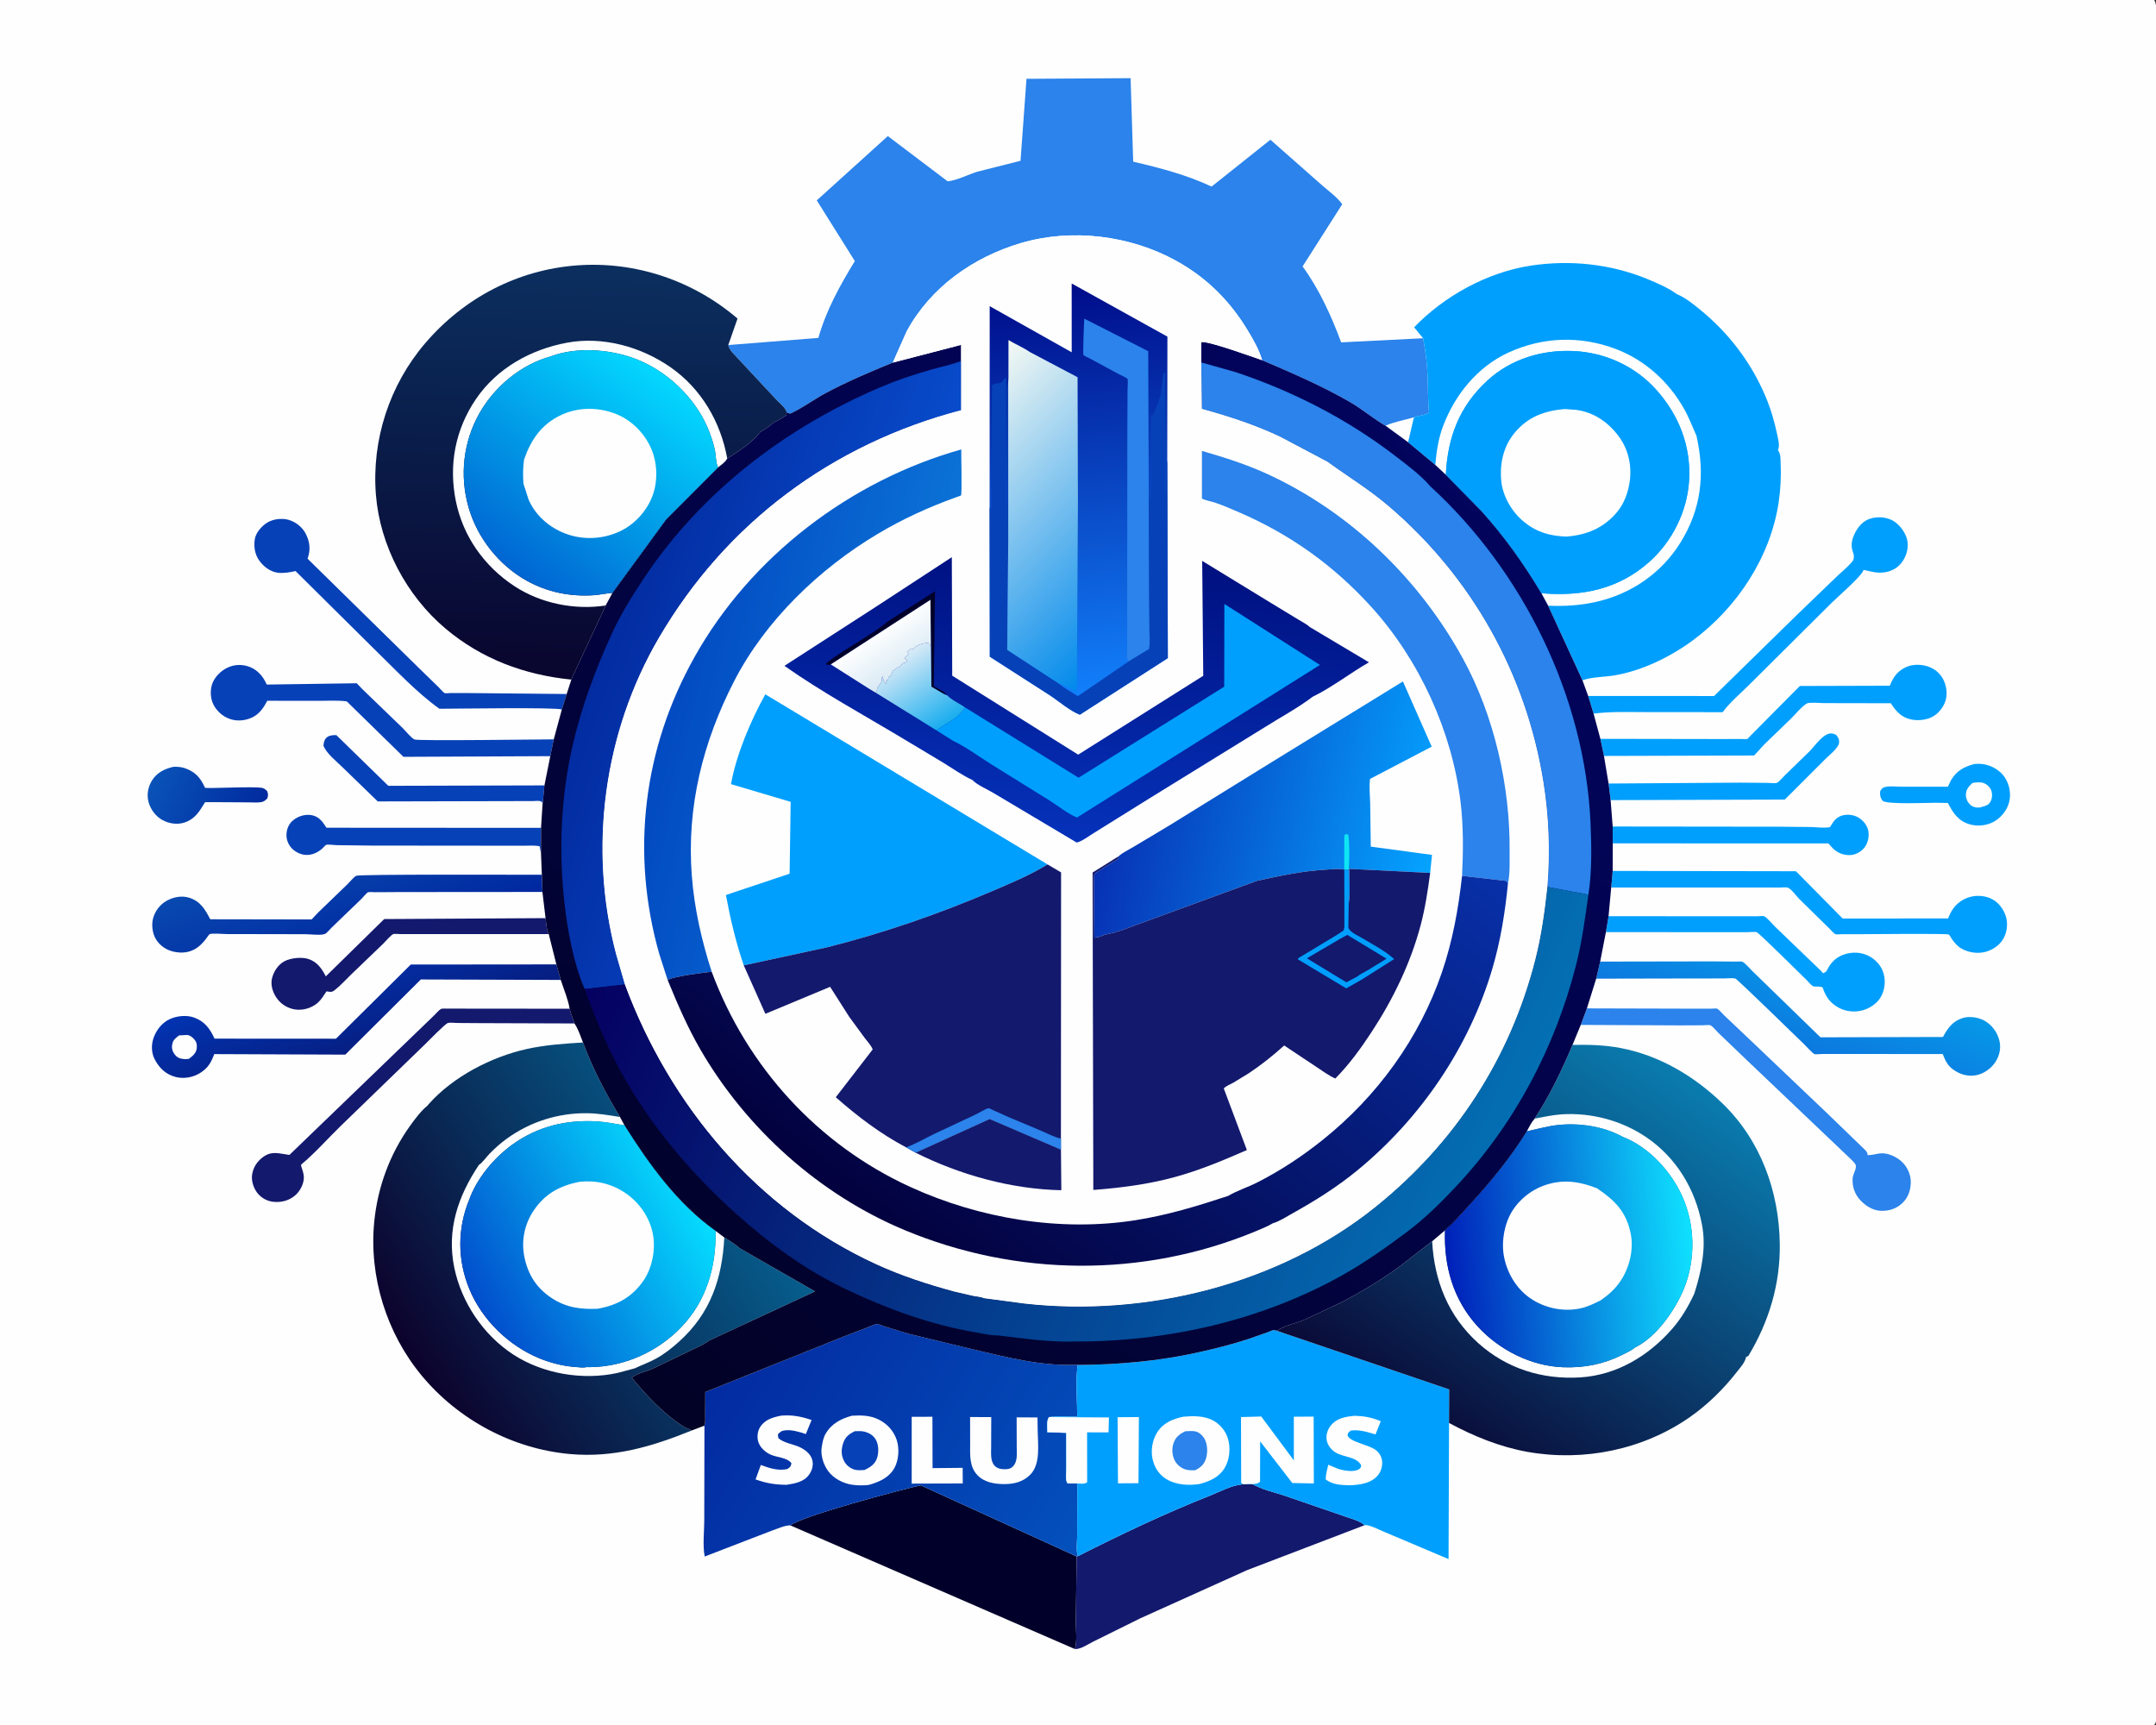
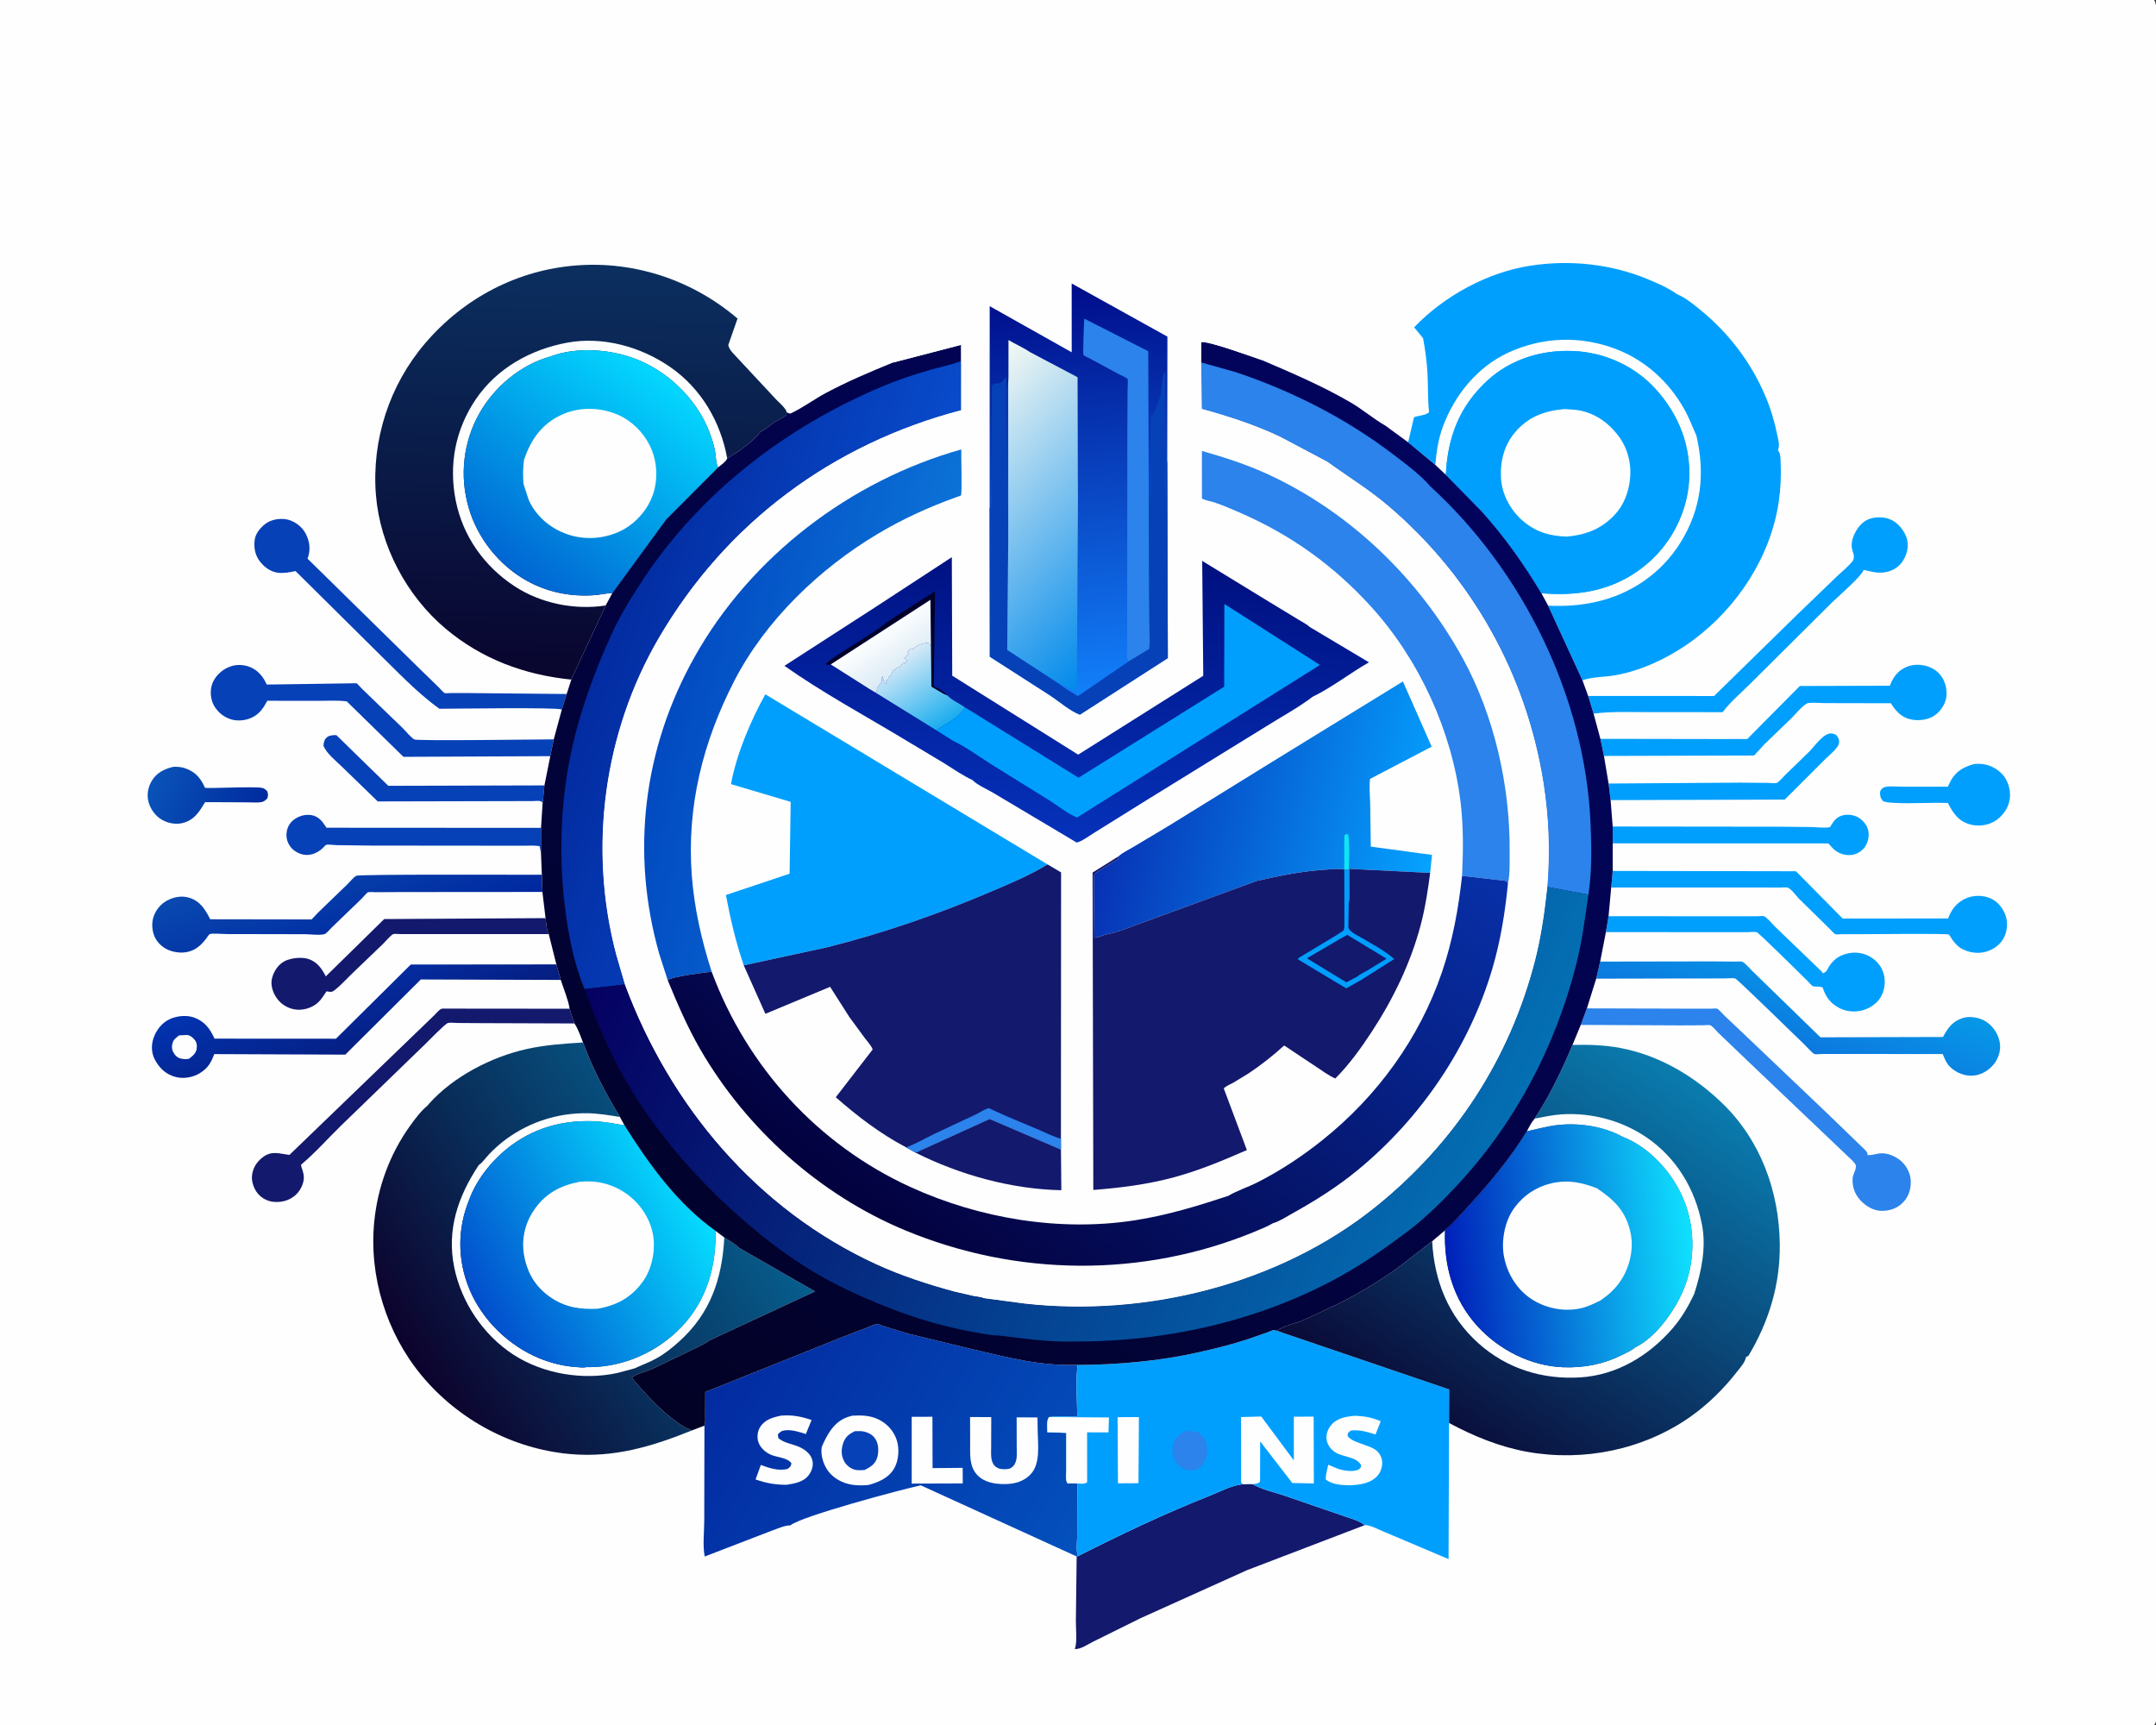
<svg xmlns="http://www.w3.org/2000/svg" width="1280" height="1024">
  <rect width="100%" height="100%" fill="#333333" stroke="none" />
  <path fill="#FEFEFE" d="M0 -0L1278.91 0C1281.07 3.216 1280.04 10.727 1280.04 14.788L1280.12 757.194L1280.06 951.782L1280.04 1003.22L1280.03 1016.21C1280.03 1017.9 1280.32 1020.17 1280 1021.81C1279.82 1022.75 1279.44 1023.23 1278.91 1024L-0 1024L0 -0Z" />
  <defs>
    <linearGradient id="gradient_0" gradientUnits="userSpaceOnUse" x1="150.84" y1="487.916" x2="91.511" y2="462.081">
      <stop offset="0" stop-color="#002B9F" />
      <stop offset="1" stop-color="#0952B8" />
    </linearGradient>
  </defs>
  <path fill="url(#gradient_0)" d="M102.964 455.192C105.142 455.092 107.543 455.272 109.625 455.968C115.465 457.919 118.68 461.247 121.262 466.68C121.406 466.983 121.45 467.357 121.69 467.59C122.432 468.311 151.941 466.59 155.954 467.8C157.153 468.161 157.718 468.751 158.596 469.601C159.271 471.569 159.265 471.846 158.748 473.866C157.771 474.961 156.839 475.781 155.358 476.104C153.124 476.591 150.242 476.301 147.938 476.301L132.604 476.212L121.74 476.203L120.312 478.498C117.586 483.025 114.7 486.62 109.428 488.304C105.14 489.673 100.31 488.917 96.411 486.791C92.419 484.615 89.369 480.477 88.198 476.122C87.014 471.718 87.829 467.258 90.198 463.371C93.092 458.622 97.741 456.373 102.964 455.192Z" />
  <path fill="#0741B7" d="M322.14 476.869L321.81 476.181C320.96 475.032 317.897 475.529 316.507 475.536L224.254 475.746L203.115 455.243C199.599 451.783 193.761 447.248 192.031 442.608C192.224 441.026 192.394 439.458 193.511 438.228C195.155 436.417 197.415 436.389 199.688 436.374L230.532 466.475L323.226 466.228L322.294 475.935C322.264 476.627 322.327 476.346 322.14 476.869Z" />
  <path fill="#009FFD" d="M1172.04 453.547C1174.24 453.339 1176.58 453.38 1178.75 453.858C1183.3 454.857 1187.98 457.848 1190.48 461.868C1193.18 466.23 1194.11 471.762 1192.66 476.715C1191.36 481.187 1187.87 485.499 1183.8 487.743C1179.32 490.211 1173.9 490.722 1169.02 489.223C1162.43 487.2 1159.44 482.428 1156.42 476.66L1149.22 476.538C1144.57 476.542 1120.87 477.604 1117.81 475.47C1117.03 474.451 1116.46 473.601 1116.3 472.291C1116.1 470.632 1115.94 469.747 1117.06 468.43C1117.62 467.77 1118.53 467.297 1119.38 467.129C1122.47 466.509 1126.71 467.029 1129.89 467.025L1156.43 467.006L1158.23 463.264C1161.52 457.602 1165.88 455.232 1172.04 453.547Z" />
-   <path fill="#FEFEFE" d="M1170.97 464.799C1173.08 464.393 1175.81 464.081 1177.86 464.902C1179.88 465.717 1181.81 467.666 1182.38 469.802C1182.91 471.76 1182.71 474.312 1181.63 476.054C1180.35 478.105 1178.61 478.49 1176.38 479.033C1175.85 479.298 1176.03 479.265 1175.39 479.337C1173.23 479.584 1171.16 479.085 1169.55 477.548C1168.01 476.074 1167.17 474.067 1167.14 471.942C1167.1 468.635 1168.81 466.974 1170.97 464.799Z" />
  <path fill="#009FFD" d="M955.002 465.125L1033.61 464.598L1049.53 464.743C1050.67 464.762 1054.04 465.14 1054.98 464.692C1056.31 464.064 1058.54 461.318 1059.68 460.234L1074.47 445.826C1077.44 442.774 1082.57 435.273 1087.11 435.372C1088.18 435.396 1089.13 435.786 1090.09 436.221C1091.38 437.754 1092.11 439.024 1091.8 441.106C1091.36 444.127 1086.08 448.204 1083.85 450.43L1059.61 474.648L956.21 474.969L955.002 465.125Z" />
  <path fill="#009FFD" d="M957.441 490.637L1054.88 490.748L1075.49 490.939C1078.93 491.023 1083.16 491.695 1086.48 490.995L1086.96 490.19C1088.71 487.268 1090.35 485.027 1093.82 484.07C1097.07 483.177 1101.02 483.741 1103.8 485.607C1106.53 487.431 1108.74 490.265 1109.26 493.558C1109.78 496.886 1108.91 500.56 1106.83 503.218C1105.02 505.543 1102.01 507.247 1099.06 507.539C1095.13 507.929 1091.33 506.556 1088.44 503.913L1085.48 500.682L957.479 500.636L957.441 490.637Z" />
  <path fill="#0741B7" d="M321.184 506.547L320.36 502.31C317.284 501.742 313.775 502.058 310.647 502.049L291.611 502.022L220.23 501.955L199.756 501.705C198.402 501.672 194.783 501.138 193.61 501.537C193.234 501.665 191.826 503.268 191.428 503.628C188.769 506.03 185.386 507.639 181.73 507.51C178.599 507.399 175.095 505.701 173.028 503.365C170.938 501.003 169.869 498.038 170.1 494.873C170.341 491.564 171.713 488.717 174.354 486.681C177.338 484.382 181.266 483.229 185 483.894C188.96 484.599 191.242 487.353 193.291 490.526L193.823 491.358L321.202 491.434L321.184 506.547Z" />
  <path fill="#13196D" d="M323.888 545.025C324.267 547.694 324.444 552.222 325.787 554.487L251.548 554.497L237.591 554.493C236.685 554.493 234.164 554.215 233.476 554.492C232.036 555.072 228.725 559.037 227.445 560.261L208.405 578.548C205.291 581.55 202.16 585.062 198.759 587.713C196.821 589.225 196.202 588.819 193.855 588.483L192.673 590.206C191.006 592.777 189.63 594.801 186.983 596.539C183.253 598.988 178.443 600.035 174.07 599.031C169.712 598.032 166.112 595.459 163.744 591.675C161.71 588.424 160.536 584.341 161.54 580.54C162.63 576.414 165.255 572.471 169.12 570.492C172.68 568.669 179.148 567.988 183.015 569.25C188.31 570.978 190.979 574.876 193.44 579.588L228.108 545.573L323.888 545.025Z" />
  <path fill="#009FFD" d="M954.99 543.877L1030.84 543.925L1043.52 543.906C1044.28 543.902 1046.77 543.643 1047.31 543.885C1049.12 544.687 1052.43 548.771 1053.98 550.242L1081.3 576.508C1082.04 577.285 1081.8 576.919 1082.19 577.772C1083.19 577.27 1084.12 577.082 1084.61 576.052C1086.77 571.537 1089.96 568.218 1094.77 566.602C1099.65 564.958 1104.91 565.118 1109.52 567.512C1113.67 569.66 1117.02 573.39 1118.28 577.924C1119.57 582.526 1119.01 587.639 1116.64 591.795C1114.31 595.879 1109.57 598.948 1105.02 599.952C1099.76 601.112 1094.33 600.195 1089.87 597.145C1085.74 594.328 1083.6 590.862 1082.1 586.176C1080.8 585.677 1079.84 585.662 1078.47 585.644C1077.81 585.601 1077.13 585.691 1076.49 585.514C1075.67 585.288 1073.18 582.346 1072.33 581.541C1069.47 578.816 1044.33 553.762 1042.92 553.364C1041.64 553 1038.79 553.366 1037.35 553.367L1024.04 553.371L953.407 553.33L954.99 543.877Z" />
  <path fill="#13196D" d="M171.863 685.561L244.629 615.397L257.655 602.845C258.744 601.814 260.564 599.596 261.809 598.932C262.486 598.571 265.068 598.75 265.932 598.749L277.294 598.75L338.185 598.808C338.852 601.781 340.141 604.625 341.051 607.55L285.123 607.356L271.588 607.269C270.041 607.262 267.437 606.897 265.978 607.242C264.333 607.631 254.181 618.14 252.183 620.064L202.269 668.4C194.551 675.918 187.075 684.441 178.823 691.315C178.747 692.277 178.689 691.873 178.995 692.828C179.663 694.911 180.462 697.008 180.394 699.233C180.279 703.054 178.073 707.174 175.228 709.618C171.621 712.718 167.12 713.862 162.441 713.444C158.73 713.112 155.13 711.149 152.828 708.224C150.62 705.419 149.172 701.209 149.636 697.619C150.215 693.134 152.513 689.546 156.116 686.877C161.386 682.973 165.701 684.806 171.333 685.518L171.863 685.561Z" />
  <path fill="#0741B7" d="M333.549 421.183C330.368 419.773 269.862 420.744 260.874 420.742C247.405 411.108 235.341 398.081 223.456 386.566L175.444 338.983C172.079 339.76 168.353 340.432 164.895 339.975C160.438 339.386 156.681 336.483 154.049 332.949C151.256 329.2 150.494 324.254 151.344 319.697C152.029 316.023 155.606 312.071 158.719 310.193C162.2 308.092 167.272 307.474 171.182 308.544C175.392 309.696 179.426 312.819 181.46 316.718C183.843 321.288 184.468 326.03 182.836 330.919L182.588 331.643L248.67 396.533L260.384 407.923C261.209 408.716 263.105 411.045 264.073 411.463C264.542 411.665 266.536 411.428 267.199 411.421L277.348 411.406L336.431 411.981L333.549 421.183Z" />
  <path fill="#009FFD" d="M1100.57 331.233L1100.62 330.422C1100.65 329.303 1100.31 328.456 1099.96 327.41C1098.63 323.449 1099.48 320.003 1101.3 316.374C1103.14 312.711 1106 309.346 1109.99 308.001C1114.42 306.508 1119.8 306.805 1123.92 309.148C1127.8 311.352 1131.43 316.324 1132.33 320.703C1133.22 325.032 1131.97 329.647 1129.52 333.261C1127.08 336.85 1123.48 338.966 1119.24 339.682C1114.45 340.492 1110.97 339.25 1106.4 338.299C1105.5 341.816 1091.12 354.211 1087.8 357.492L1038.56 406.433C1033.35 411.64 1027.07 416.862 1022.73 422.769L976.875 422.727C966.723 422.731 956.163 422.294 946.094 423.632L942.888 413.159L1017.63 413.169L1067.1 364.741L1090.25 342.447C1093.28 339.52 1097.51 336.228 1099.99 332.894C1100.38 332.363 1100.45 331.863 1100.57 331.233Z" />
  <path fill="#009FFD" d="M950.136 438.595L1022.51 438.713L1033.85 438.669C1034.72 438.664 1036.65 438.924 1037.35 438.647C1037.7 438.508 1038.72 437.289 1038.99 437.012L1068.56 407.22L1121.97 407.064L1122.32 406.221C1124.26 401.487 1127.02 397.981 1131.85 395.903C1136.14 394.062 1141.54 394.291 1145.79 396.086C1149.86 397.802 1152.86 400.855 1154.44 404.979C1155.94 408.882 1156.22 413.559 1154.5 417.431C1152.78 421.308 1149.65 424.731 1145.62 426.254C1140.99 428.008 1135.11 427.973 1130.63 425.7C1127.2 423.957 1124.59 420.672 1122.57 417.463L1082.99 417.383C1081.08 417.381 1074.16 416.762 1072.72 417.601C1069.59 419.431 1066.13 423.798 1063.5 426.403L1047.42 441.916L1041.43 448.483L952.258 448.742L950.136 438.595Z" />
  <path fill="#0741B7" d="M326.696 448.876L239.519 449.275L205.903 416.38C200.646 415.616 194.886 416.057 189.557 416.022L158.686 415.994C156.734 419.654 154.671 422.935 151.055 425.161C147.341 427.447 142.166 428.307 137.9 427.216C133.374 426.059 129.697 423.228 127.27 419.26C124.993 415.54 124.562 410.473 125.865 406.332C127.222 402.015 131.108 398.156 135.15 396.288C139.445 394.303 143.973 394.256 148.343 395.94C152.808 397.661 156.113 401.454 158.05 405.713L158.34 406.373L211.779 405.593L215.112 409.081L238.885 432.011C240.646 433.717 244.003 437.971 246.067 438.973C248.028 439.925 320.887 438.911 328.762 438.906L326.696 448.876Z" />
  <path fill="#2B83EB" d="M942.127 598.604L1004.54 598.769L1016.05 598.762C1016.66 598.761 1018.94 598.528 1019.43 598.759C1020.6 599.315 1022.6 601.771 1023.67 602.782L1037.78 616.14L1084.57 660.676L1107.19 682.543C1108.25 683.677 1108.72 684.145 1108.78 685.713L1109.38 685.708C1111.87 685.661 1113.86 684.92 1116.25 684.674C1120.74 684.21 1125.99 686.686 1129.22 689.743C1132.37 692.727 1134.41 697.242 1134.42 701.576C1134.44 706.295 1132.95 710.787 1129.49 714.119C1125.98 717.499 1121.62 718.892 1116.79 718.774C1112.06 718.658 1107.57 715.85 1104.43 712.434C1101.13 708.839 1099.55 704.356 1099.9 699.488C1100.1 696.816 1102.31 694.019 1101.74 691.538C1101.04 690.268 1100.2 689.446 1099.18 688.422L1037.49 629.727L1020.23 613.194C1019.02 612.038 1016.75 609.174 1015.44 608.609C1014.73 608.302 1011.97 608.628 1011.1 608.632L997.531 608.694L938.485 608.409L942.127 598.604Z" />
  <defs>
    <linearGradient id="gradient_1" gradientUnits="userSpaceOnUse" x1="214.565" y1="562.847" x2="194.621" y2="503.11">
      <stop offset="0" stop-color="#0028A0" />
      <stop offset="1" stop-color="#0949B0" />
    </linearGradient>
  </defs>
  <path fill="url(#gradient_1)" d="M322.026 529.479L237.578 529.545L222.816 529.634C221.833 529.641 219.285 529.37 218.486 529.668C217.752 529.943 215.401 532.799 214.689 533.501L197.067 550.469C196.02 551.454 193.992 553.976 192.838 554.44C190.529 555.368 184.022 554.578 181.324 554.569L134.511 554.478C132.67 554.486 125.828 553.878 124.463 554.536C123.98 554.769 122.642 556.896 122.235 557.415C120.595 559.502 118.888 561.354 116.662 562.832C112.599 565.528 107.952 565.974 103.27 564.971C98.867 564.028 95.037 561.525 92.642 557.661C90.425 554.085 89.775 548.734 91.001 544.718C92.288 540.503 95.109 536.83 98.987 534.693C103.044 532.458 107.917 531.507 112.412 532.931C118.977 535.01 121.868 539.949 124.813 545.701L184.989 545.799L189.16 541.42L206.254 524.931C207.639 523.597 209.866 520.764 211.488 519.893C213.376 518.878 309.036 519.328 321.692 519.272L322.026 529.479Z" />
  <path fill="#009FFD" d="M957.448 516.998L1066.23 517.187L1093.98 545.257L1156.57 545.207L1156.89 544.413C1159 539.152 1162.13 535.466 1167.4 533.196C1171.79 531.306 1177.38 531.358 1181.74 533.281C1186.12 535.209 1189.25 539.208 1190.76 543.672C1192.13 547.74 1191.68 552.616 1189.8 556.443C1187.81 560.497 1183.92 563.404 1179.68 564.778C1174.76 566.375 1168.96 565.648 1164.48 563.083C1162.15 561.748 1160.45 559.722 1158.9 557.574C1158.5 557.022 1157.47 555.092 1156.98 554.764C1155.85 554.018 1107.07 554.578 1102.25 554.577L1093.28 554.576C1092.45 554.576 1090.43 554.822 1089.71 554.576C1088.85 554.285 1086.58 551.658 1085.75 550.868L1068.13 533.583C1066.44 531.847 1063.49 527.667 1061.35 526.906C1060.42 526.575 1057.63 526.888 1056.51 526.884L1042.08 526.834L956.552 526.859L957.448 516.998Z" />
  <defs>
    <linearGradient id="gradient_2" gradientUnits="userSpaceOnUse" x1="1061.297" y1="618.399" x2="1076.959" y2="572.27">
      <stop offset="0" stop-color="#0C79DF" />
      <stop offset="1" stop-color="#0698E8" />
    </linearGradient>
  </defs>
  <path fill="url(#gradient_2)" d="M950.016 570.818L1016.38 570.702L1030.4 570.822C1031.25 570.835 1033.66 570.611 1034.38 570.891C1035.9 571.48 1039 575.093 1040.28 576.37L1080.81 615.777L1153.53 615.577C1156.38 610.244 1159.29 606.143 1165.42 604.266C1169.29 603.081 1174.61 603.916 1178.12 605.879C1182.58 608.379 1185.76 612.705 1187 617.651C1188.13 622.16 1187.12 626.628 1184.62 630.484C1182.14 634.302 1177.61 637.507 1173.12 638.294C1168.12 639.174 1163.47 637.765 1159.43 634.79C1156.95 632.966 1155.51 630.798 1154.32 627.966L1153.39 625.7L1092.63 625.665L1081.37 625.682C1080.36 625.692 1078.17 626 1077.27 625.741C1076.2 625.436 1072.03 620.76 1070.92 619.714C1067 616.007 1031.27 581.003 1030.16 580.826C1028.09 580.496 1025.36 580.827 1023.23 580.828L1008.07 580.833L947.655 580.958L950.016 570.818Z" />
  <defs>
    <linearGradient id="gradient_3" gradientUnits="userSpaceOnUse" x1="219.37" y1="623.072" x2="198.385" y2="568.355">
      <stop offset="0" stop-color="#061E81" />
      <stop offset="1" stop-color="#0233B0" />
    </linearGradient>
  </defs>
  <path fill="url(#gradient_3)" d="M330.307 572.488L332.923 581.706L249.841 581.434L205 626.055L127.21 625.735C125.258 630.806 123.643 633.818 118.964 636.844C114.778 639.551 109.159 640.597 104.28 639.316C98.529 637.807 94.694 634.17 91.961 629.069C89.87 625.166 89.71 620.42 91.121 616.273C92.758 611.462 96.191 607.063 100.869 604.931C105.177 602.967 111.028 602.423 115.499 604.127C121.653 606.472 124.721 610.769 127.365 616.561L199.461 616.604L243.874 572.57L330.307 572.488Z" />
  <path fill="#FEFEFE" d="M106.361 614.62L110.938 614.398C112.872 614.476 114.47 615.888 115.628 617.338C116.803 618.811 117.033 620.535 116.793 622.366C116.402 625.351 114.364 626.812 112.17 628.54C111.167 628.679 110.252 628.775 109.237 628.689C106.867 628.49 105.189 627.86 103.714 625.936C102.408 624.234 101.818 622.244 102.226 620.124L102.358 619.526C102.856 617.106 104.525 616.071 106.361 614.62Z" />
-   <path fill="#01002A" d="M469.243 905.513C475.501 900.09 535.651 884.06 546.647 881.725L639.202 923.946L638.735 962.6C638.707 966.979 639.651 974.985 638.074 978.878L469.243 905.513Z" />
  <path fill="#13196D" d="M737.958 881.118C739.822 881.026 741.793 880.777 743.643 881.006C749.253 884.289 756.47 885.801 762.65 887.868L798.299 900.127C801.783 901.397 807.519 902.77 810.102 905.41L740.487 932.033L677.104 960.618L648.939 974.554C646.127 975.971 641.206 979.308 638.074 978.878C639.651 974.985 638.707 966.979 638.735 962.6L639.202 923.946L639.981 923.761C665.889 910.673 691.436 898.487 718.478 887.8C724.515 885.414 731.431 881.558 737.958 881.118Z" />
  <defs>
    <linearGradient id="gradient_4" gradientUnits="userSpaceOnUse" x1="431.781" y1="807.344" x2="632.485" y2="929.704">
      <stop offset="0" stop-color="#032BA1" />
      <stop offset="1" stop-color="#0350BC" />
    </linearGradient>
  </defs>
  <path fill="url(#gradient_4)" d="M418.226 846.3C418.936 844.433 418.665 842.104 418.678 840.108L418.73 826.334L500.606 793.504L514.261 788.305C516.151 787.588 518.656 786.254 520.595 785.951C521.247 785.85 524.167 787.078 524.905 787.324L539.291 791.736L577.465 800.971C597.936 805.73 618.248 811.114 639.505 810.143L639.831 810.274L639.762 810.725C638.443 820.308 639.53 831.271 639.568 841.004C634.118 840.992 628.194 840.553 622.806 841.2C621.216 843.199 621.838 847.565 621.829 850.207L633.021 850.565L633.037 872.27C633.038 874.659 632.366 878.721 633.82 880.59L639.598 880.624L639.517 911.774C639.513 914.878 638.749 921.055 639.981 923.761L639.202 923.946L546.647 881.725C535.651 884.06 475.501 900.09 469.243 905.513C466.043 905.359 461.152 907.659 458.077 908.688L418.393 923.98C417.076 917.68 418.117 909.032 418.112 902.51L418.226 846.3Z" />
  <path fill="#FEFEFE" d="M541.268 841.062L553.577 841.016L553.664 871.519L571.532 871.346L571.584 880.603L541.268 880.697L541.268 841.062Z" />
  <path fill="#FEFEFE" d="M463.666 840.37C470.178 839.767 475.733 840.867 481.838 842.955L478.423 851.274C474.975 850.116 470.232 848.681 466.562 849.032C464.134 849.264 463.366 849.78 461.815 851.458L462.086 853.646C465.153 856.623 471.265 857.286 475.21 859.263C478.302 860.813 481.389 863.262 482.271 866.774C483.044 869.848 482.1 872.956 480.284 875.474C477.182 879.775 471.825 880.653 466.964 881.41C460.148 881.38 454.995 880.491 448.572 878.222L451.699 869.628C456.749 871.532 462.082 873.282 467.5 872.04C469.19 870.754 469.428 870.83 469.88 868.65C467.416 865.11 461.097 865.238 457.261 863.387C454.136 861.878 451.216 859.247 450.175 855.844C449.343 853.123 449.727 849.703 451.208 847.265C453.981 842.7 458.787 841.368 463.666 840.37Z" />
  <path fill="#FEFEFE" d="M575.93 841.177L588.495 841.232L588.44 858.971C588.447 862.559 587.867 867.258 590.474 870.074C592.044 871.769 594.336 872.195 596.553 872.173C598.692 872.151 600.104 871.892 601.59 870.268C604.267 867.341 603.613 862.621 603.622 858.96L603.57 841.39L615.948 841.411L616.076 849.724C616.202 857.828 617.831 869.097 611.672 875.388C607.533 879.617 602.087 880.991 596.296 880.989C590.577 880.987 584.471 880.024 580.312 875.709C575.27 870.477 576.005 863.287 575.967 856.597L575.93 841.177Z" />
-   <path fill="#FEFEFE" d="M505.888 840.388C511.376 840.092 516.521 840.145 521.561 842.616C526.709 845.139 530.583 849.393 532.391 854.87C534.028 859.832 533.575 866.762 531.056 871.332C527.767 877.298 521.935 879.73 515.71 881.503C512.535 881.853 508.884 881.856 505.723 881.347C500.315 880.476 494.888 877.658 491.623 873.185C488.799 869.316 487.064 863.757 487.861 858.963C488.319 856.203 488.756 853.483 490.199 851.03C493.702 845.073 499.435 842.078 505.888 840.388Z" />
+   <path fill="#FEFEFE" d="M505.888 840.388C511.376 840.092 516.521 840.145 521.561 842.616C526.709 845.139 530.583 849.393 532.391 854.87C534.028 859.832 533.575 866.762 531.056 871.332C527.767 877.298 521.935 879.73 515.71 881.503C512.535 881.853 508.884 881.856 505.723 881.347C500.315 880.476 494.888 877.658 491.623 873.185C488.799 869.316 487.064 863.757 487.861 858.963C493.702 845.073 499.435 842.078 505.888 840.388Z" />
  <path fill="#0741B7" d="M507.492 849.597C509.445 849.522 511.465 849.389 513.371 849.908C516.366 850.723 518.706 852.189 520.165 855.003C521.797 858.149 521.763 862.92 520.478 866.149C519.168 869.438 516.24 871.243 513.19 872.652C511.372 872.731 509.35 872.915 507.574 872.468C505.02 871.824 502.639 869.993 501.335 867.712C499.386 864.301 499.309 860.771 500.461 857.084C501.739 852.993 503.865 851.409 507.492 849.597Z" />
  <path fill="#009FFD" d="M639.831 810.274C663.643 810.141 688.088 808.002 711.346 802.797C721.279 800.574 731.236 798.165 740.9 794.948L752.787 790.795C753.512 790.537 755.55 789.524 756.25 789.553C756.858 789.579 757.434 789.837 758.026 789.98L860.361 824.79L860.289 844.715L859.997 925.511L821.211 909.086C818.731 908.094 812.47 904.809 810.102 905.41C807.519 902.77 801.783 901.397 798.299 900.127L762.65 887.868C756.47 885.801 749.253 884.289 743.643 881.006C741.793 880.777 739.822 881.026 737.958 881.118C731.431 881.558 724.515 885.414 718.478 887.8C691.436 898.487 665.889 910.673 639.981 923.761C638.749 921.055 639.513 914.878 639.517 911.774L639.598 880.624L633.82 880.59C632.366 878.721 633.038 874.659 633.037 872.27L633.021 850.565L621.829 850.207C621.838 847.565 621.216 843.199 622.806 841.2C628.194 840.553 634.118 840.992 639.568 841.004C639.53 831.271 638.443 820.308 639.762 810.725L639.831 810.274Z" />
  <path fill="#FEFEFE" d="M663.508 841.284L676.159 841.209L675.913 880.467L663.727 880.539L663.508 841.284Z" />
  <path fill="#FEFEFE" d="M622.806 841.2L658.371 841.438L658.123 850.309L645.4 850.273L645.438 879.902C643.753 881.175 641.678 880.659 639.598 880.624L633.82 880.59C632.366 878.721 633.038 874.659 633.037 872.27L633.021 850.565L621.829 850.207C621.838 847.565 621.216 843.199 622.806 841.2Z" />
  <path fill="#FEFEFE" d="M804.326 840.432C810.229 840.684 814.286 841.355 819.747 843.671L816.637 851.506C811.782 850.059 807.138 848.563 802.028 849.193C800.598 850.294 800.367 850.231 800.008 852.083C801.544 856.156 812.732 857.587 816.875 860.839C818.922 862.446 820.341 864.869 820.559 867.481C820.796 870.335 819.923 873.471 818.1 875.685C814.003 880.659 807.423 881.392 801.447 881.708C796.582 881.575 790.956 881.44 787.054 878.18C787.084 875.255 787.941 872.349 788.581 869.505L794.345 871.914C797.538 872.951 803.531 874.058 806.602 872.288C807.829 871.582 807.848 871.165 808.148 869.9C805.322 864.477 797.472 865.247 792.6 862.016C789.972 860.272 788.007 857.649 787.588 854.466C787.218 851.654 788.211 848.607 789.945 846.399C793.61 841.729 798.845 840.984 804.326 840.432Z" />
  <path fill="#FEFEFE" d="M737.958 881.118L736.872 880.215L736.771 841.205L748.789 840.872L768.149 866.92L768.132 840.997L779.909 840.925L780.011 880.613L767.225 880.349L748.149 855.634L748.079 879.59C746.762 880.894 745.445 880.735 743.643 881.006C741.793 880.777 739.822 881.026 737.958 881.118Z" />
-   <path fill="#FEFEFE" d="M702.629 840.977C708.388 840.48 714.828 840.371 720.055 843.163C724.417 845.493 727.662 849.418 729.075 854.163C730.682 859.562 730.023 866.437 727.133 871.302C723.808 876.899 718.277 879.299 712.252 880.926C705.738 881.959 698.245 881.545 692.463 878.031C688.07 875.361 685.399 871.134 684.279 866.184C683.083 860.901 684.186 854.538 687.188 850.014C690.871 844.463 696.37 842.293 702.629 840.977Z" />
  <path fill="#2B83EB" d="M703.694 849.63C705.662 849.547 708.042 849.292 709.956 849.771C711.877 850.252 713.859 852.069 714.874 853.711C716.942 857.056 717.144 862.169 715.964 865.866C714.812 869.477 712.753 871.119 709.56 872.783C707.915 872.827 706.268 872.857 704.649 872.514C701.728 871.894 699.118 869.933 697.62 867.348C695.919 864.411 695.575 860.282 696.602 857.044C697.854 853.093 700.185 851.347 703.694 849.63Z" />
-   <path fill="#2B83EB" d="M432.376 204.823L485.867 200.598C490.34 184.523 498.799 169.128 507.521 154.997L484.916 118.946L527.101 80.778L562.619 107.64C568.079 107.125 574.874 103.562 580.323 101.897L605.881 95.454L609.427 46.781L671.225 46.407L672.774 95.982C688.739 99.698 704.402 103.765 719.312 110.757L754.221 82.952L784.746 109.852C788.55 113.232 793.973 117.089 796.863 121.257L773.332 158.167C783.059 171.384 790.578 187.853 796.227 203.231L844.879 200.793C846.175 207.823 847.151 214.993 847.511 222.137C847.89 229.641 847.616 237.248 848.42 244.717C846.102 246.731 842.385 246.54 839.472 247.693L836.013 262.573L822.542 252.708C815.385 248.611 808.956 243.021 801.744 238.829C784.686 228.915 767.344 221.591 749.307 213.807C747.474 207.503 744.136 201.756 740.767 196.159C730.183 178.578 716.31 164.761 698.287 154.817C670.832 139.67 636.245 135.392 606.058 144.311C577.842 152.648 552.449 170.498 538.277 196.708L530.032 215.254C516.486 220.803 503.091 226.449 490.169 233.365C483.276 237.054 476.518 242.126 469.542 245.377C468.773 245.736 467.862 245.103 467.093 244.8C466.629 242.336 462.557 239.017 460.811 237.159L437.917 212.602C435.922 210.295 432.937 207.911 432.376 204.823Z" />
  <path fill="#FEFEFE" d="M839.472 247.693L836.013 262.573L822.542 252.708C827.627 250.444 834.071 249.28 839.472 247.693Z" />
  <path fill="#009FFD" d="M844.879 200.793L839.552 194.3C857.275 175.804 882.965 161.691 908.398 157.749C931.917 154.104 956.271 156.629 978.259 165.735C984.07 168.142 990.585 170.969 995.675 174.67C1000.45 176.599 1005.2 180.472 1009.21 183.725C1026.14 197.463 1039.51 214.933 1048.05 235.034C1051.23 242.526 1053.5 250.146 1055.13 258.11C1055.77 261.238 1056.76 264.282 1055.57 267.287C1057.24 269.506 1057.04 272.126 1057.16 274.794C1057.51 282.438 1057.13 290.31 1056.02 297.885C1051.24 330.491 1031.32 360.754 1005.02 380.132C991.747 389.914 975.216 397.991 958.964 400.851C952.913 401.915 945.137 401.774 939.488 403.837L919.112 359.539L915.085 352.158C904.556 334.631 893.226 318.601 879.498 303.412L858.377 281.875L852.095 275.966L836.013 262.573L839.472 247.693C842.385 246.54 846.102 246.731 848.42 244.717C847.616 237.248 847.89 229.641 847.511 222.137C847.151 214.993 846.175 207.823 844.879 200.793Z" />
  <path fill="#FEFEFE" d="M852.095 275.966C852.809 268.283 853.9 260.665 856.583 253.384C863.524 234.548 877.138 217.712 895.623 209.253C916.133 199.867 938.462 199.211 959.469 207.235C976.753 213.837 990.778 226.671 999.829 242.702C1002.76 247.891 1004.73 253.279 1007.17 258.665C1012.37 281.429 1010.08 302.17 997.622 322.177C986.305 340.356 968.336 352.616 947.534 357.297C938.18 359.403 928.677 360.004 919.112 359.539L915.085 352.158L916.344 352.256C939.636 353.987 960.708 349.731 978.77 333.898C992.736 321.655 1001.74 303.606 1002.81 285.052C1003.99 264.762 996.682 246.207 983.135 231.176C970.637 217.309 952.803 209.227 934.204 208.384C915.579 207.539 897.027 213.072 883.134 225.831C866.422 241.18 859.459 259.526 858.377 281.875L852.095 275.966Z" />
  <path fill="#009FFD" d="M858.377 281.875C859.459 259.526 866.422 241.18 883.134 225.831C897.027 213.072 915.579 207.539 934.204 208.384C952.803 209.227 970.637 217.309 983.135 231.176C996.682 246.207 1003.99 264.762 1002.81 285.052C1001.74 303.606 992.736 321.655 978.77 333.898C960.708 349.731 939.636 353.987 916.344 352.256L915.085 352.158C904.556 334.631 893.226 318.601 879.498 303.412L858.377 281.875Z" />
  <path fill="#FEFEFE" d="M928.959 242.817L935.653 243.301C946.218 244.699 954.714 250.545 961.04 259.02C966.65 266.536 968.822 276.168 967.604 285.382C966.687 292.314 964.262 299.096 959.637 304.454C951.694 313.657 941.817 317.591 929.972 318.528C920.338 318.173 912.664 316.105 904.988 309.958C897.705 304.127 892.143 294.688 891.263 285.32C890.305 275.109 892.614 264.865 899.268 256.882C907.182 247.386 916.971 243.831 928.959 242.817Z" />
  <defs>
    <linearGradient id="gradient_5" gradientUnits="userSpaceOnUse" x1="242.91" y1="806.913" x2="432.03" y2="686.503">
      <stop offset="0" stop-color="#0C022C" />
      <stop offset="1" stop-color="#065E8D" />
    </linearGradient>
  </defs>
  <path fill="url(#gradient_5)" d="M346.13 618.846C351.787 634.203 359.583 649.132 368.093 663.078L370.817 668.047C385.237 690.999 402.374 714.794 424.803 730.621L430.023 734.559C432.96 736.49 436.454 738.453 438.987 740.886L483.897 766.617L421.065 795.751L420.669 796.039C417.175 798.53 412.876 800.251 409.02 802.181L387.278 812.606C383.998 814.03 377.577 815.541 375.045 817.827C383.855 828.424 394.418 839.813 406.247 847.096C407.691 847.985 409.321 848.298 410.749 849.138C387.07 858.757 364.309 865.48 338.396 863.153C304.225 860.086 272.014 842.759 250.215 816.419C229.436 791.312 218.976 757.696 222.19 725.199C224.221 704.67 231.439 685.04 243.463 668.293C246.396 664.208 249.899 659.498 253.801 656.317L254.665 655.27C269.174 639.022 291.747 627.376 312.771 622.707C323.782 620.263 334.907 619.537 346.13 618.846Z" />
  <path fill="#FEFEFE" d="M284.318 691.516C286.332 690.32 288.741 686.834 290.451 685.071C293.623 681.801 297.028 678.738 300.718 676.06C314.731 665.892 331.304 660.631 348.624 660.837C355.157 660.915 361.659 662.018 368.093 663.078L370.817 668.047C365.582 667.207 360.285 666.083 354.993 665.727C336.549 664.485 319.065 668.621 303.961 679.621C293.082 687.543 283.173 699.435 278.558 712.18C271.473 729.362 271.555 747.997 278.654 765.212C286.191 783.491 301.992 798.828 320.206 806.307C327.105 809.139 334.832 811.081 342.287 811.532C343.987 811.635 346.357 812.024 347.989 811.556L350.663 811.551C370.952 811.266 390.594 802.315 404.561 787.717C419.438 772.168 425.336 751.679 424.803 730.621L430.023 734.559C428.711 759.093 421.798 779.689 403.057 796.502C398.858 800.27 394.387 803.822 389.427 806.538C385.313 808.792 380.973 810.307 376.762 812.306L366.562 815.022C346 819.507 322.451 815.598 304.788 804.13C286.967 792.558 273.926 773.148 269.678 752.379C265.097 729.981 271.942 710.086 284.318 691.516Z" />
  <defs>
    <linearGradient id="gradient_6" gradientUnits="userSpaceOnUse" x1="283.659" y1="775.183" x2="409.083" y2="703.434">
      <stop offset="0" stop-color="#024DCC" />
      <stop offset="1" stop-color="#05DDFF" />
    </linearGradient>
  </defs>
  <path fill="url(#gradient_6)" d="M278.558 712.18C283.173 699.435 293.082 687.543 303.961 679.621C319.065 668.621 336.549 664.485 354.993 665.727C360.285 666.083 365.582 667.207 370.817 668.047C385.237 690.999 402.374 714.794 424.803 730.621C425.336 751.679 419.438 772.168 404.561 787.717C390.594 802.315 370.952 811.266 350.663 811.551L347.989 811.556C346.357 812.024 343.987 811.635 342.287 811.532C334.832 811.081 327.105 809.139 320.206 806.307C301.992 798.828 286.191 783.491 278.654 765.212C271.555 747.997 271.473 729.362 278.558 712.18Z" />
  <path fill="#FEFEFE" d="M344.024 701.543C353.832 700.53 362.778 702.553 371.029 708.031C379.39 713.582 385.672 722.548 387.591 732.425C389.372 741.588 387.264 752.728 381.887 760.423C375.088 770.153 366.162 774.959 354.663 776.911C344.715 777.328 336.18 776.216 327.636 770.629C318.592 764.715 313.514 756.767 311.352 746.271C309.367 736.638 311.335 726.819 316.805 718.66C323.57 708.568 332.344 703.867 344.024 701.543Z" />
  <defs>
    <linearGradient id="gradient_7" gradientUnits="userSpaceOnUse" x1="342.085" y1="402.064" x2="347.661" y2="157.81">
      <stop offset="0" stop-color="#09052E" />
      <stop offset="1" stop-color="#0B2F5F" />
    </linearGradient>
  </defs>
  <path fill="url(#gradient_7)" d="M339.196 403.433C311.292 400.604 286.039 391.268 264.452 373.108C241.379 353.699 225.622 323.949 223.185 293.845C220.547 261.25 231.186 228.585 252.422 203.76C275.342 176.964 307.177 160.175 342.52 157.544C377.262 154.958 411.404 166.478 437.868 189.099L432.376 204.823C432.937 207.911 435.922 210.295 437.917 212.602L460.811 237.159C462.557 239.017 466.629 242.336 467.093 244.8L466.875 245.47L467.031 246.466L462.031 249.439C461.218 249.949 460.35 250.242 459.531 250.689L458.301 251.656C456.437 253.15 453.55 255.467 451.406 256.316L451.051 256.833C446.723 262.608 437.946 268.318 431.766 272.204C430.769 274.336 428.153 275.994 426.35 277.478L395.579 308.316L363.653 351.977L359.608 359.436L342.649 395.789C341.618 398.29 340.01 400.914 339.196 403.433Z" />
  <path fill="#FEFEFE" d="M359.608 359.436C341.114 362.278 320.953 358.196 305.331 347.906C287.434 336.118 274.811 318.339 270.583 297.231C266.317 275.937 270.297 254.947 282.537 236.933C295.064 218.496 315.167 207.408 336.705 203.422C357.862 199.507 380.554 205.833 397.991 217.938C416.323 230.664 427.85 250.455 431.766 272.204C430.769 274.336 428.153 275.994 426.35 277.478C425.021 275.238 425.015 270.219 424.489 267.548C423.799 264.052 422.663 260.543 421.433 257.201C414.605 238.653 399.05 222.767 381.126 214.627C365.227 207.406 343.198 205.346 326.683 211.655C309.183 216.511 293.6 229.544 284.69 245.238C275.006 262.296 272.787 282.367 278.18 301.18C283.41 319.423 296.283 335.608 312.894 344.815C325.02 351.536 338.49 354.22 352.249 353.347C356.08 353.103 359.863 352.185 363.653 351.977L359.608 359.436Z" />
  <defs>
    <linearGradient id="gradient_8" gradientUnits="userSpaceOnUse" x1="299.613" y1="335.47" x2="387.386" y2="217.341">
      <stop offset="0" stop-color="#0065D2" />
      <stop offset="1" stop-color="#03D8FF" />
    </linearGradient>
  </defs>
  <path fill="url(#gradient_8)" d="M326.683 211.655C343.198 205.346 365.227 207.406 381.126 214.627C399.05 222.767 414.605 238.653 421.433 257.201C422.663 260.543 423.799 264.052 424.489 267.548C425.015 270.219 425.021 275.238 426.35 277.478L395.579 308.316L363.653 351.977C359.863 352.185 356.08 353.103 352.249 353.347C338.49 354.22 325.02 351.536 312.894 344.815C296.283 335.608 283.41 319.423 278.18 301.18C272.787 282.367 275.006 262.296 284.69 245.238C293.6 229.544 309.183 216.511 326.683 211.655Z" />
  <path fill="#FEFEFE" d="M311.127 272.823C315.218 261.048 321.384 251.966 332.947 246.449C342.801 241.747 354.185 241.612 364.406 245.244C374.131 248.699 382.026 256.326 386.322 265.658C390.306 274.314 390.726 285.353 387.398 294.303C383.974 303.511 376.404 311.689 367.419 315.688C357.214 320.23 345.689 320.654 335.266 316.589C325.909 312.94 317.766 305.789 313.783 296.471L310.767 287.089C310.407 282.388 310.461 277.496 311.127 272.823Z" />
  <defs>
    <linearGradient id="gradient_9" gradientUnits="userSpaceOnUse" x1="857.41" y1="856.781" x2="1004.465" y2="640.171">
      <stop offset="0" stop-color="#0A0A37" />
      <stop offset="1" stop-color="#0A7CAF" />
    </linearGradient>
  </defs>
  <path fill="url(#gradient_9)" d="M933.586 620.276C943.213 620.099 952.529 620.321 962.019 622.113C985.098 626.472 1005.74 638.725 1022.51 654.908C1045.29 676.896 1056.28 707.252 1056.65 738.618C1056.92 762.446 1050.23 784.543 1038 804.884L1036.6 805.588C1036.04 808.762 1033.26 811.701 1031.3 814.233C1023.42 824.396 1013.83 833.838 1003.28 841.214C975.526 860.621 940.148 867.794 906.875 861.862C890.46 858.935 874.937 852.568 860.289 844.715L860.361 824.79L758.026 789.98C762.717 786.787 768.959 785.691 774.209 783.521L796.423 773.05C808.529 766.768 820.486 759.49 831.459 751.395L850.261 736.805L857.909 730.303C863.321 725.677 868.015 720.109 872.815 714.86C885.108 701.418 896.84 687.14 906.432 671.598C907.829 668.958 909.083 666.264 911.099 664.033C920.079 650.378 927.238 635.31 933.586 620.276Z" />
  <path fill="#FEFEFE" d="M911.099 664.033C916.383 663.046 921.827 661.849 927.188 661.501C944.675 660.367 962.711 665.149 977.263 675C995.319 687.224 1006.54 706.007 1010.5 727.243C1013.07 740.978 1010.05 754.825 1005.91 767.898C1002.4 775.442 998.235 782.558 992.751 788.843C978.716 804.929 959.805 816.324 938.178 817.653C915.716 819.032 894.549 812.498 877.663 797.337C859.84 781.335 851.516 760.372 850.261 736.805L857.909 730.303C857.121 751.457 862.719 771.513 877.318 787.432C890.168 801.445 909.018 810.944 928.105 811.628C940.369 812.068 952.007 809.845 963.008 804.321C965.483 803.078 968.634 801.674 970.729 799.87C983.448 793.771 995 777.089 1000.02 764.276C1006.75 747.131 1006.31 727.024 998.761 710.182C992.069 695.255 978.787 680.758 963.271 674.803C952.014 668.601 937.654 666.468 924.945 667.842C918.717 668.516 912.552 670.278 906.432 671.598C907.829 668.958 909.083 666.264 911.099 664.033Z" />
  <defs>
    <linearGradient id="gradient_10" gradientUnits="userSpaceOnUse" x1="858.102" y1="746.185" x2="1004.089" y2="732.563">
      <stop offset="0" stop-color="#001FB9" />
      <stop offset="1" stop-color="#0FE1FF" />
    </linearGradient>
  </defs>
  <path fill="url(#gradient_10)" d="M906.432 671.598C912.552 670.278 918.717 668.516 924.945 667.842C937.654 666.468 952.014 668.601 963.271 674.803C978.787 680.758 992.069 695.255 998.761 710.182C1006.31 727.024 1006.75 747.131 1000.02 764.276C995 777.089 983.448 793.771 970.729 799.87C968.634 801.674 965.483 803.078 963.008 804.321C952.007 809.845 940.369 812.068 928.105 811.628C909.018 810.944 890.168 801.445 877.318 787.432C862.719 771.513 857.121 751.457 857.909 730.303C863.321 725.677 868.015 720.109 872.815 714.86C885.108 701.418 896.84 687.14 906.432 671.598Z" />
  <path fill="#FEFEFE" d="M950.513 771.775C946.566 773.818 942.262 775.898 937.886 776.774C927.861 778.783 917.034 776.506 908.596 770.724C900.154 764.939 894.627 755.526 892.835 745.526C891.209 736.448 893.375 725.033 898.735 717.48C904.719 709.048 913.335 703.739 923.438 701.95C932.061 700.424 940.078 702.27 948.083 705.385C958.718 712.498 965.569 719.388 968.156 732.366C970.031 741.776 967.407 752.468 962.11 760.411C958.945 765.157 955.125 768.501 950.513 771.775Z" />
  <defs>
    <linearGradient id="gradient_11" gradientUnits="userSpaceOnUse" x1="372.01" y1="818.989" x2="842.038" y2="267.286">
      <stop offset="0" stop-color="#020226" />
      <stop offset="1" stop-color="#02045D" />
    </linearGradient>
  </defs>
  <path fill="url(#gradient_11)" d="M713.179 215.155L713.185 203.084C717.043 202.158 744.229 212.087 749.307 213.807C767.344 221.591 784.686 228.915 801.744 238.829C808.956 243.021 815.385 248.611 822.542 252.708L836.013 262.573L852.095 275.966L858.377 281.875L879.498 303.412C893.226 318.601 904.556 334.631 915.085 352.158L919.112 359.539L939.488 403.837L942.888 413.159L946.094 423.632L950.136 438.595L952.258 448.742L955.002 465.125L956.21 474.969L957.441 490.637L957.479 500.636L957.448 516.998L956.552 526.859L954.99 543.877L953.407 553.33L950.016 570.818L947.655 580.958L942.127 598.604L938.485 608.409L933.586 620.276C927.238 635.31 920.079 650.378 911.099 664.033C909.083 666.264 907.829 668.958 906.432 671.598C896.84 687.14 885.108 701.418 872.815 714.86C868.015 720.109 863.321 725.677 857.909 730.303L850.261 736.805L831.459 751.395C820.486 759.49 808.529 766.768 796.423 773.05L774.209 783.521C768.959 785.691 762.717 786.787 758.026 789.98C757.434 789.837 756.858 789.579 756.25 789.553C755.55 789.524 753.512 790.537 752.787 790.795L740.9 794.948C731.236 798.165 721.279 800.574 711.346 802.797C688.088 808.002 663.643 810.141 639.831 810.274L639.505 810.143C618.248 811.114 597.936 805.73 577.465 800.971L539.291 791.736L524.905 787.324C524.167 787.078 521.247 785.85 520.595 785.951C518.656 786.254 516.151 787.588 514.261 788.305L500.606 793.504L418.73 826.334L418.678 840.108C418.665 842.104 418.936 844.433 418.226 846.3L410.749 849.138C409.321 848.298 407.691 847.985 406.247 847.096C394.418 839.813 383.855 828.424 375.045 817.827C377.577 815.541 383.998 814.03 387.278 812.606L409.02 802.181C412.876 800.251 417.175 798.53 420.669 796.039L421.065 795.751L483.897 766.617L438.987 740.886C436.454 738.453 432.96 736.49 430.023 734.559L424.803 730.621C402.374 714.794 385.237 690.999 370.817 668.047L368.093 663.078C359.583 649.132 351.787 634.203 346.13 618.846C344.649 615.112 343.318 610.875 341.051 607.55C340.141 604.625 338.852 601.781 338.185 598.808C337.302 593.243 334.66 587.124 332.923 581.706L330.307 572.488L325.787 554.487C324.444 552.222 324.267 547.694 323.888 545.025L322.026 529.479L321.692 519.272L321.184 506.547L321.202 491.434L322.14 476.869C322.327 476.346 322.264 476.627 322.294 475.935L323.226 466.228L326.696 448.876L328.762 438.906L333.549 421.183L336.431 411.981L339.196 403.433C340.01 400.914 341.618 398.29 342.649 395.789L359.608 359.436L363.653 351.977L395.579 308.316L426.35 277.478C428.153 275.994 430.769 274.336 431.766 272.204C437.946 268.318 446.723 262.608 451.051 256.833L451.406 256.316C453.55 255.467 456.437 253.15 458.301 251.656L459.531 250.689C460.35 250.242 461.218 249.949 462.031 249.439L467.031 246.466L466.875 245.47L467.093 244.8C467.862 245.103 468.773 245.736 469.542 245.377C476.518 242.126 483.276 237.054 490.169 233.365C503.091 226.449 516.486 220.803 530.032 215.254L570.621 204.703L570.619 214.279L570.617 243.508C494.206 263.543 431.143 310.242 391.158 378.653C358.312 434.849 349.211 503.543 365.749 566.35L371.007 584.408C397.884 656.688 449.483 718.023 520.207 750.478C535.061 757.294 550.742 762.393 566.508 766.659L577.874 769.282C579.856 769.672 582.465 769.807 584.244 770.626L608.32 773.822C680.517 781.87 759.12 762.463 816.271 716.709C863.75 678.7 896.559 628.373 911.548 569.338C915.115 555.291 917.071 540.893 918.64 526.508C920.315 505.608 919.584 484.885 916.267 464.18C906.002 400.129 873.783 342.585 824.431 300.49C812.827 290.591 800.28 282.966 788.028 274.085L759.936 259.217C745.019 252.155 729.363 247.091 713.483 242.716L713.179 215.155Z" />
  <path fill="#2B83EB" d="M713.179 215.155L733.625 220.913C767.611 232.284 799.621 248.63 828.093 270.454C835.037 275.776 843.569 282.099 849.205 288.738C904.245 339.073 940.913 413.571 944.283 488.397C944.902 502.144 945.158 517.531 943.026 531.105L918.64 526.508C920.315 505.608 919.584 484.885 916.267 464.18C906.002 400.129 873.783 342.585 824.431 300.49C812.827 290.591 800.28 282.966 788.028 274.085L759.936 259.217C745.019 252.155 729.363 247.091 713.483 242.716L713.179 215.155Z" />
  <defs>
    <linearGradient id="gradient_12" gradientUnits="userSpaceOnUse" x1="363.227" y1="369.937" x2="511.183" y2="418.264">
      <stop offset="0" stop-color="#032CA1" />
      <stop offset="1" stop-color="#084BCB" />
    </linearGradient>
  </defs>
  <path fill="url(#gradient_12)" d="M570.619 214.279L570.617 243.508C494.206 263.543 431.143 310.242 391.158 378.653C358.312 434.849 349.211 503.543 365.749 566.35L371.007 584.408L347.171 587.118L346.649 586.059C340.456 571.095 337.132 553.289 335.261 537.199C331.612 505.813 332.896 473.149 340.018 442.295C345.204 419.828 353.308 398.089 362.798 377.114C368.24 365.084 375.14 353.962 382.455 343.003C416.596 291.853 466.433 253.808 522.769 229.842C532.474 225.714 542.365 222.398 552.5 219.501C558.308 217.841 564.432 216.678 570.063 214.501L570.619 214.279Z" />
  <defs>
    <linearGradient id="gradient_13" gradientUnits="userSpaceOnUse" x1="382.837" y1="503.847" x2="879.022" y2="714.762">
      <stop offset="0" stop-color="#050061" />
      <stop offset="1" stop-color="#046FB3" />
    </linearGradient>
  </defs>
  <path fill="url(#gradient_13)" d="M918.64 526.508L943.026 531.105C941.003 545.165 939.22 559.019 935.705 572.82C923.188 621.963 899.229 667.186 864.522 704.234C855.365 714.01 845.908 723.345 835.165 731.384C822.996 740.49 810.531 749.335 797.266 756.791C748.781 784.042 692.667 796.607 637.343 796.344C622.645 796.781 607.271 794.509 592.673 792.753C588.22 792.83 583.501 791.639 579.114 790.891C552.178 786.303 526.819 776.984 502.219 765.298C478.321 753.945 457.082 738.395 437.423 720.846C412.09 698.23 389.234 671.702 372.064 642.312C361.8 624.742 353.979 606.251 347.171 587.118L371.007 584.408C397.884 656.688 449.483 718.023 520.207 750.478C535.061 757.294 550.742 762.393 566.508 766.659L577.874 769.282C579.856 769.672 582.465 769.807 584.244 770.626L608.32 773.822C680.517 781.87 759.12 762.463 816.271 716.709C863.75 678.7 896.559 628.373 911.548 569.338C915.115 555.291 917.071 540.893 918.64 526.508Z" />
  <path fill="#FEFEFE" d="M530.032 215.254L538.277 196.708C552.449 170.498 577.842 152.648 606.058 144.311C636.245 135.392 670.832 139.67 698.287 154.817C716.31 164.761 730.183 178.578 740.767 196.159C744.136 201.756 747.474 207.503 749.307 213.807C744.229 212.087 717.043 202.158 713.185 203.084L713.179 215.155L713.483 242.716C729.363 247.091 745.019 252.155 759.936 259.217L788.028 274.085C800.28 282.966 812.827 290.591 824.431 300.49C873.783 342.585 906.002 400.129 916.267 464.18C919.584 484.885 920.315 505.608 918.64 526.508C917.071 540.893 915.115 555.291 911.548 569.338C896.559 628.373 863.75 678.7 816.271 716.709C759.12 762.463 680.517 781.87 608.32 773.822L584.244 770.626C582.465 769.807 579.856 769.672 577.874 769.282L566.508 766.659C550.742 762.393 535.061 757.294 520.207 750.478C449.483 718.023 397.884 656.688 371.007 584.408L365.749 566.35C349.211 503.543 358.312 434.849 391.158 378.653C431.143 310.242 494.206 263.543 570.617 243.508L570.619 214.279L570.621 204.703L530.032 215.254Z" />
  <path fill="#13196D" d="M543.542 684.246L587.542 664.228L629.88 682.395L630.102 706.544C600.486 705.931 569.981 697.499 543.542 684.246Z" />
  <path fill="#2B83EB" d="M868.011 519.927C868.726 505.342 868.877 490.577 867.115 476.054C862.021 434.066 842.637 391.712 814.221 360.366C791.881 335.723 766.46 317.536 736.034 304.284C731.147 302.155 726.265 300.062 721.224 298.319C719.541 297.737 714.804 296.87 713.58 295.895C713.53 295.855 713.574 274.2 713.572 267.677C726.927 271.511 740.047 275.675 752.686 281.51C801.78 304.171 842.475 343.551 868.423 390.767C887.124 424.796 896.642 466.867 896.242 505.526C896.181 511.369 896.586 518.623 895.273 524.304C895.018 523.826 894.483 523.328 894.124 522.915L868.011 519.927Z" />
  <defs>
    <linearGradient id="gradient_14" gradientUnits="userSpaceOnUse" x1="399.03" y1="405.278" x2="536.995" y2="435.867">
      <stop offset="0" stop-color="#024AC1" />
      <stop offset="1" stop-color="#0B72D7" />
    </linearGradient>
  </defs>
  <path fill="url(#gradient_14)" d="M396.411 581.84L391.378 566.231C374.33 506.111 381.849 444.427 412.309 390.058C445.759 330.351 504.879 285.304 570.693 266.794C570.605 270.621 571.246 292.766 570.531 294.131C570.467 294.254 567.723 295.146 567.258 295.314C550.897 301.25 535.941 308.067 520.973 316.994C486.491 337.559 454.475 368.24 435.948 404.172C417.335 440.272 407.605 478.863 410.713 519.703C412.209 539.362 416.522 558.117 422.517 576.853C418.547 577.227 398.818 579.717 396.411 581.84Z" />
  <defs>
    <linearGradient id="gradient_15" gradientUnits="userSpaceOnUse" x1="660.582" y1="464.249" x2="851.655" y2="503.467">
      <stop offset="0" stop-color="#0731B4" />
      <stop offset="1" stop-color="#05A3FF" />
    </linearGradient>
  </defs>
  <path fill="url(#gradient_15)" d="M755.073 452.374L832.899 404.526L849.992 443.241L813.385 462.377C812.747 467.049 813.368 472.206 813.474 476.949L813.825 502.572L850.179 507.488L849.071 518.167L801.032 515.774C801.029 522.402 801.701 529.89 800.733 536.403L800.724 516.096L798.091 516.262C794.838 515.475 791.213 516.016 787.892 516.197C773.554 516.98 760.31 519.791 746.347 522.858L665 552.55L663.438 552.985C660.498 554.191 657.259 554.197 654.445 555.451C653.646 555.807 652.933 556.063 652.072 556.234L649.688 556.705C649.624 553.644 649.134 519.825 649.682 518.955C649.978 518.483 651.504 517.589 652.012 517.234L660.81 511.638C661.283 511.356 663.393 510.347 663.627 509.964C663.937 509.457 663.994 508.833 664.177 508.267C666.294 506.174 670.196 504.397 672.775 502.832L694.39 489.905L755.073 452.374Z" />
  <path fill="#0FE5F4" d="M798.091 516.262L798.075 496.059L799.062 495.073L800.485 495.433C801.322 501.76 801.149 509.71 800.724 516.096L798.091 516.262Z" />
  <path fill="#009FFD" d="M441.561 573.061C436.83 559.24 433.65 545.645 430.967 531.301L468.787 518.642L469.415 476.005L433.975 465.479C437.17 447.83 445.686 427.73 454.371 412.161L621.945 513.151C611.333 519.637 599.762 524.426 588.345 529.299C557.082 542.644 523.866 554.137 490.879 562.382L441.561 573.061Z" />
  <defs>
    <linearGradient id="gradient_16" gradientUnits="userSpaceOnUse" x1="530.135" y1="735.251" x2="768.612" y2="426.061">
      <stop offset="0" stop-color="#03013E" />
      <stop offset="1" stop-color="#0830A8" />
    </linearGradient>
  </defs>
  <path fill="url(#gradient_16)" d="M868.011 519.927L894.124 522.915C894.483 523.328 895.018 523.826 895.273 524.304C893.571 541.58 890.913 558.344 885.991 575.033C872.246 621.643 843.483 663.809 806.061 694.584C793.915 704.573 780.927 712.737 767.213 720.353C763.78 722.259 759.535 725.079 755.775 726.11C752.463 728.055 748.739 729.561 745.186 731.032C678.559 758.618 603.453 757.93 536.977 730.176C486.67 709.172 443.134 670.185 415.83 623.053C408.2 609.881 402.18 595.897 396.411 581.84C398.818 579.717 418.547 577.227 422.517 576.853C443.498 633.302 485.543 679.468 540.408 704.586C581.375 723.342 629.309 731.369 673.977 724.363C693.137 721.358 710.851 715.951 729.192 709.904C734.399 706.791 740.76 704.787 746.25 702.013C760.167 694.982 773.158 686.373 785.321 676.633C817.638 650.756 842.727 616.365 856.109 577.031C862.448 558.4 865.866 539.436 868.011 519.927Z" />
  <path fill="#13196D" d="M621.945 513.151L629.956 517.876L629.861 675.906L629.88 682.395L587.542 664.228L543.542 684.246L537.994 681.121C522.453 672.893 509.366 662.88 496.189 651.361L518.114 622.968C517.201 620.595 514.938 618.22 513.397 616.177L504.253 603.717L492.828 585.801L454.403 601.82L441.561 573.061L490.879 562.382C523.866 554.137 557.082 542.644 588.345 529.299C599.762 524.426 611.333 519.637 621.945 513.151Z" />
  <path fill="#2B83EB" d="M537.994 681.121C543.697 678.967 549.283 675.741 554.782 673.063L579.243 661.598C581.096 660.722 585.208 658.066 587.044 657.855C587.343 657.82 588.903 658.69 589.276 658.858L598.619 663.063L617.59 671.03C621.407 672.653 625.435 674.829 629.456 675.814L629.861 675.906L629.88 682.395L587.542 664.228L543.542 684.246L537.994 681.121Z" />
  <defs>
    <linearGradient id="gradient_17" gradientUnits="userSpaceOnUse" x1="643.598" y1="328.53" x2="630.952" y2="498.918">
      <stop offset="0" stop-color="#001080" />
      <stop offset="1" stop-color="#0532BA" />
    </linearGradient>
  </defs>
  <path fill="url(#gradient_17)" d="M519.927 360.261L565.089 330.75L565.33 401.105L640.103 447.974L714.36 401.164L713.738 332.959L754.287 357.762L771.159 368.004C773.149 369.254 775.899 370.552 777.555 372.195L812.746 393.163C801.558 399.57 790.808 408.048 779.307 413.61C770.594 420.236 760.424 425.68 751.133 431.539L682.227 474.044L649.298 494.557C646.463 496.267 642.304 499.526 639.198 500.143L590.025 470.866C586.575 468.772 579.977 465.918 577.325 463.035C571.474 460.365 565.838 456.355 560.361 452.978L535.892 438.308C512.493 424.247 488.011 410.981 465.704 395.255L519.927 360.261Z" />
  <path fill="#01002A" d="M526.333 369.36L555.123 350.976L554.362 407.289C556.666 408.672 560.937 410.616 562.359 412.806L560.304 411.94L552.969 407.623L552.688 384.057L552.392 356.064L493.229 394.406C491.82 394.872 491.737 394.809 490.312 394.348C491.421 391.199 521.056 374.887 526.333 369.36Z" />
  <defs>
    <linearGradient id="gradient_18" gradientUnits="userSpaceOnUse" x1="558.737" y1="431.735" x2="531.895" y2="390.825">
      <stop offset="0" stop-color="#19ADEE" />
      <stop offset="1" stop-color="#DCEBF7" />
    </linearGradient>
  </defs>
  <path fill="url(#gradient_18)" d="M520.734 408.766C521.405 407.612 522.052 406.451 522.907 405.42C523.943 404.17 523.071 402.922 523.931 401.453C524.267 403.117 524.909 404.503 525.625 406.037L526.562 405.418C526.001 404.443 526.104 404.965 526.253 403.852L527.187 403.542L527.503 401.976C528.734 401.27 529.332 400.43 529.749 399.085L530.003 398.225C531.171 397.839 531.384 397.535 532.193 396.682L532.503 396.35L533.068 396.234C534.247 395.942 534.581 395.652 535.216 394.593L535.628 393.849C536.742 393.48 536.322 393.581 537.404 393.363L538.128 393.224L538.441 392.127L536.878 390.724L539.688 387.913L538.753 386.973L540.938 384.951L542.031 385.41C542.779 384.685 543.59 383.895 544.504 383.384C546.33 382.363 549.84 381.276 551.875 381.968L552.688 384.057L552.969 407.623L560.304 411.94L562.359 412.806C565.21 415.766 569.572 417.523 572.951 419.955C568.25 427.354 562.54 428.621 556.014 433.587L546.116 427.428L519.877 411.188C520.524 410.329 520.627 409.83 520.734 408.766Z" />
  <defs>
    <linearGradient id="gradient_19" gradientUnits="userSpaceOnUse" x1="537.953" y1="397.768" x2="521.866" y2="374.338">
      <stop offset="0" stop-color="#D8E9F4" />
      <stop offset="1" stop-color="white" />
    </linearGradient>
  </defs>
  <path fill="url(#gradient_19)" d="M493.229 394.406L552.392 356.064L552.688 384.057L551.875 381.968C549.84 381.276 546.33 382.363 544.504 383.384C543.59 383.895 542.779 384.685 542.031 385.41L540.938 384.951L538.753 386.973L539.688 387.913L536.878 390.724L538.441 392.127L538.128 393.224L537.404 393.363C536.322 393.581 536.742 393.48 535.628 393.849L535.216 394.593C534.581 395.652 534.247 395.942 533.068 396.234L532.503 396.35L532.193 396.682C531.384 397.535 531.171 397.839 530.003 398.225L529.749 399.085C529.332 400.43 528.734 401.27 527.503 401.976L527.187 403.542L526.253 403.852C526.104 404.965 526.001 404.443 526.562 405.418L525.625 406.037C524.909 404.503 524.267 403.117 523.931 401.453C523.071 402.922 523.943 404.17 522.907 405.42C522.052 406.451 521.405 407.612 520.734 408.766C520.627 409.83 520.524 410.329 519.877 411.188L515.706 408.684L493.229 394.406Z" />
  <path fill="#009FFD" d="M572.951 419.955L640.342 461.675L726.801 407.653L726.9 358.517L783.631 394.726L639.434 485.291C633.871 483.085 628.118 478.334 622.966 475.102L588.662 453.811C581.261 449.134 573.726 443.564 565.865 439.773L556.014 433.587C562.54 428.621 568.25 427.354 572.951 419.955Z" />
  <defs>
    <linearGradient id="gradient_20" gradientUnits="userSpaceOnUse" x1="631.863" y1="169.233" x2="656.136" y2="410.35">
      <stop offset="0" stop-color="#000C8A" />
      <stop offset="1" stop-color="#127FFA" />
    </linearGradient>
  </defs>
  <path fill="url(#gradient_20)" d="M587.531 301.387L587.574 181.747L636.268 209.128L636.245 168.285L693.085 199.834L692.998 273.465L693.334 390.668L641.109 424.257C635.12 421.956 628.533 416.144 623.061 412.588L587.641 389.841L587.531 301.387Z" />
  <path fill="#2B83EB" d="M669.29 259.697L669.411 231.968C669.411 230.992 669.771 225.473 669.406 224.908C669.002 224.284 665.032 222.535 664.22 222.101L646.773 212.675C646.225 212.378 643.484 211.166 643.221 210.767C642.816 210.151 643.549 191.323 643.732 189.159L681.701 208.478L681.963 281.932L682.23 355.066L682.435 374.412C682.476 377.948 682.803 381.739 682.24 385.232L670.163 392.568C669.838 392.056 669.4 391.601 669.188 391.033C668.806 390.012 669.19 386.762 669.19 385.481L669.196 368.04L669.29 259.697Z" />
  <path fill="#0741B7" d="M681.963 281.932L682.65 297.26C683.865 295.502 683.096 252.653 683.255 246.276L684.667 246.592C685.908 242.559 687.842 238.864 688.969 234.715C689.467 232.886 689.35 231.242 689.681 229.434C690.18 226.714 690.216 224.011 690.91 221.325L691.875 220.991L691.853 272.34C691.854 278.92 690.785 287.866 692.188 294.128C692.247 287.758 691.582 280.169 692.88 273.978L692.998 273.465L693.334 390.668L641.109 424.257C635.12 421.956 628.533 416.144 623.061 412.588L587.641 389.841L587.531 301.387L588.403 302.261C589.049 300.509 588.787 298.177 588.792 296.309L588.795 284.12L588.918 228.699C591.215 227.024 592.389 227.998 594.437 227.046C595.774 226.425 595.672 224.751 597.344 224.114L597.387 228.216C597.535 230.301 597.207 232.343 597.347 234.432C597.637 238.768 597.059 243.252 597.347 247.56C597.611 251.51 597.062 255.55 597.347 259.438C598.332 272.871 596.946 286.583 597.656 300.07C598.688 294.78 597.878 287.749 597.894 282.226L598.025 239.867C598.036 236.235 597.188 230.175 598.568 227.035L598.583 321.158L597.979 385.767L628.87 405.916C632.058 408.83 636.294 410.861 639.93 413.224L670.163 392.568L682.24 385.232C682.803 381.739 682.476 377.948 682.435 374.412L682.23 355.066L681.963 281.932Z" />
  <defs>
    <linearGradient id="gradient_21" gradientUnits="userSpaceOnUse" x1="681.899" y1="366.74" x2="557.476" y2="244.624">
      <stop offset="0" stop-color="#0089EB" />
      <stop offset="1" stop-color="#F5F9F3" />
    </linearGradient>
  </defs>
  <path fill="url(#gradient_21)" d="M598.698 224.3L598.734 201.86C602.879 204.366 607.461 206.233 611.442 208.987L639.754 223.937L639.908 285.281L639.961 295.737L639.927 303.736L639.349 404.474L639.056 411.038C637.846 410.102 636.819 409.319 635.437 408.668C633.175 407.602 631.316 406.618 628.87 405.916L597.979 385.767L598.583 321.158L598.568 227.035L598.698 224.3Z" />
  <path fill="#13196D" d="M664.177 508.267C663.994 508.833 663.937 509.457 663.627 509.964C663.393 510.347 661.283 511.356 660.81 511.638L652.012 517.234C651.504 517.589 649.978 518.483 649.682 518.955C649.134 519.825 649.624 553.644 649.688 556.705L652.072 556.234C652.933 556.063 653.646 555.807 654.445 555.451C657.259 554.197 660.498 554.191 663.438 552.985L665 552.55L746.347 522.858C760.31 519.791 773.554 516.98 787.892 516.197C791.213 516.016 794.838 515.475 798.091 516.262L800.724 516.096L800.733 536.403C801.701 529.89 801.029 522.402 801.032 515.774L849.071 518.167C847.723 528.491 846.129 539.013 843.461 549.094C837.484 571.674 827.162 592.979 814.395 612.474C808.019 622.208 800.981 631.985 792.742 640.234C788.666 638.398 784.978 635.575 781.232 633.147L762.416 620.626C755.733 626.657 748.794 632.176 741.296 637.168L732.154 642.74C730.344 643.731 727.965 644.619 726.539 646.112L740.262 682.699C726.136 688.849 712.33 694.675 697.419 698.745C681.451 703.103 665.538 705.102 649.092 706.384L648.663 517.963L664.177 508.267Z" />
  <path fill="#009FFD" d="M798.091 516.262L800.724 516.096L800.733 536.403L800.525 550.878C801.828 553.622 806.113 555.328 808.768 556.922C815.011 560.67 822.296 564.448 827.722 569.314L808.198 581.66L799.243 586.7L770.47 569.433C770.698 568.651 771.296 568.518 771.942 568.096L793.449 555.139L797.738 552.322L798.15 550.154L798.091 516.262Z" />
  <path fill="#13196D" d="M795.602 557.306L799.884 554.981L823.18 569.098L811.428 576.319C809.88 577.233 807.288 578.338 806.072 579.557L799.341 583.137L775.883 568.868L795.602 557.306Z" />
</svg>